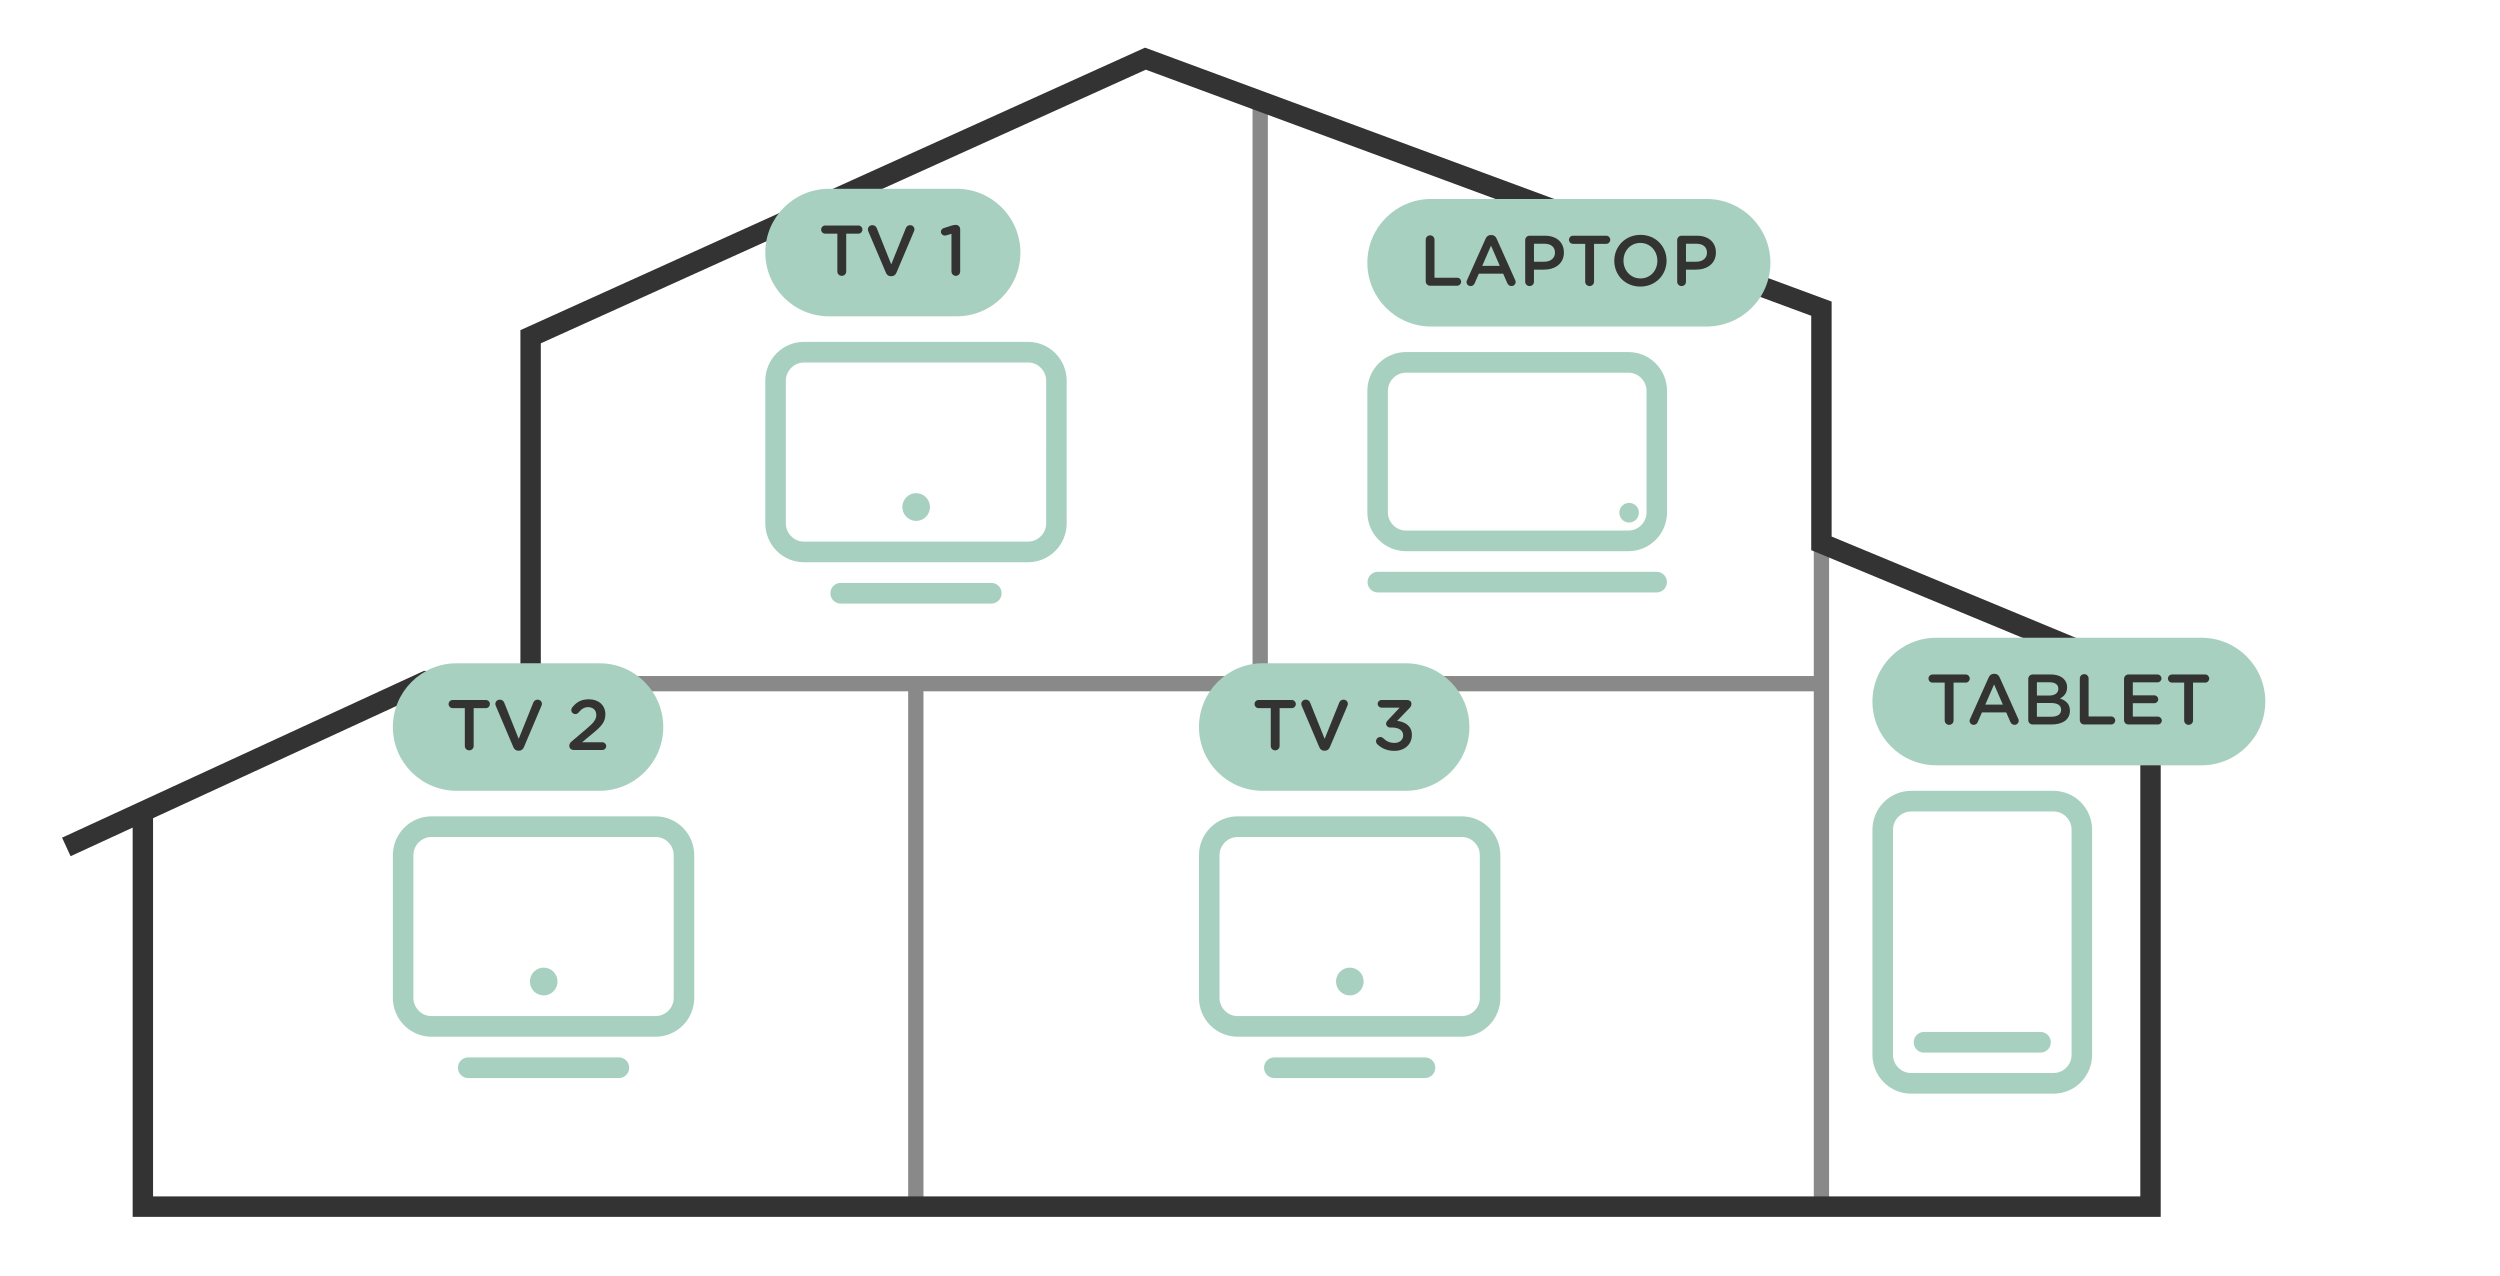
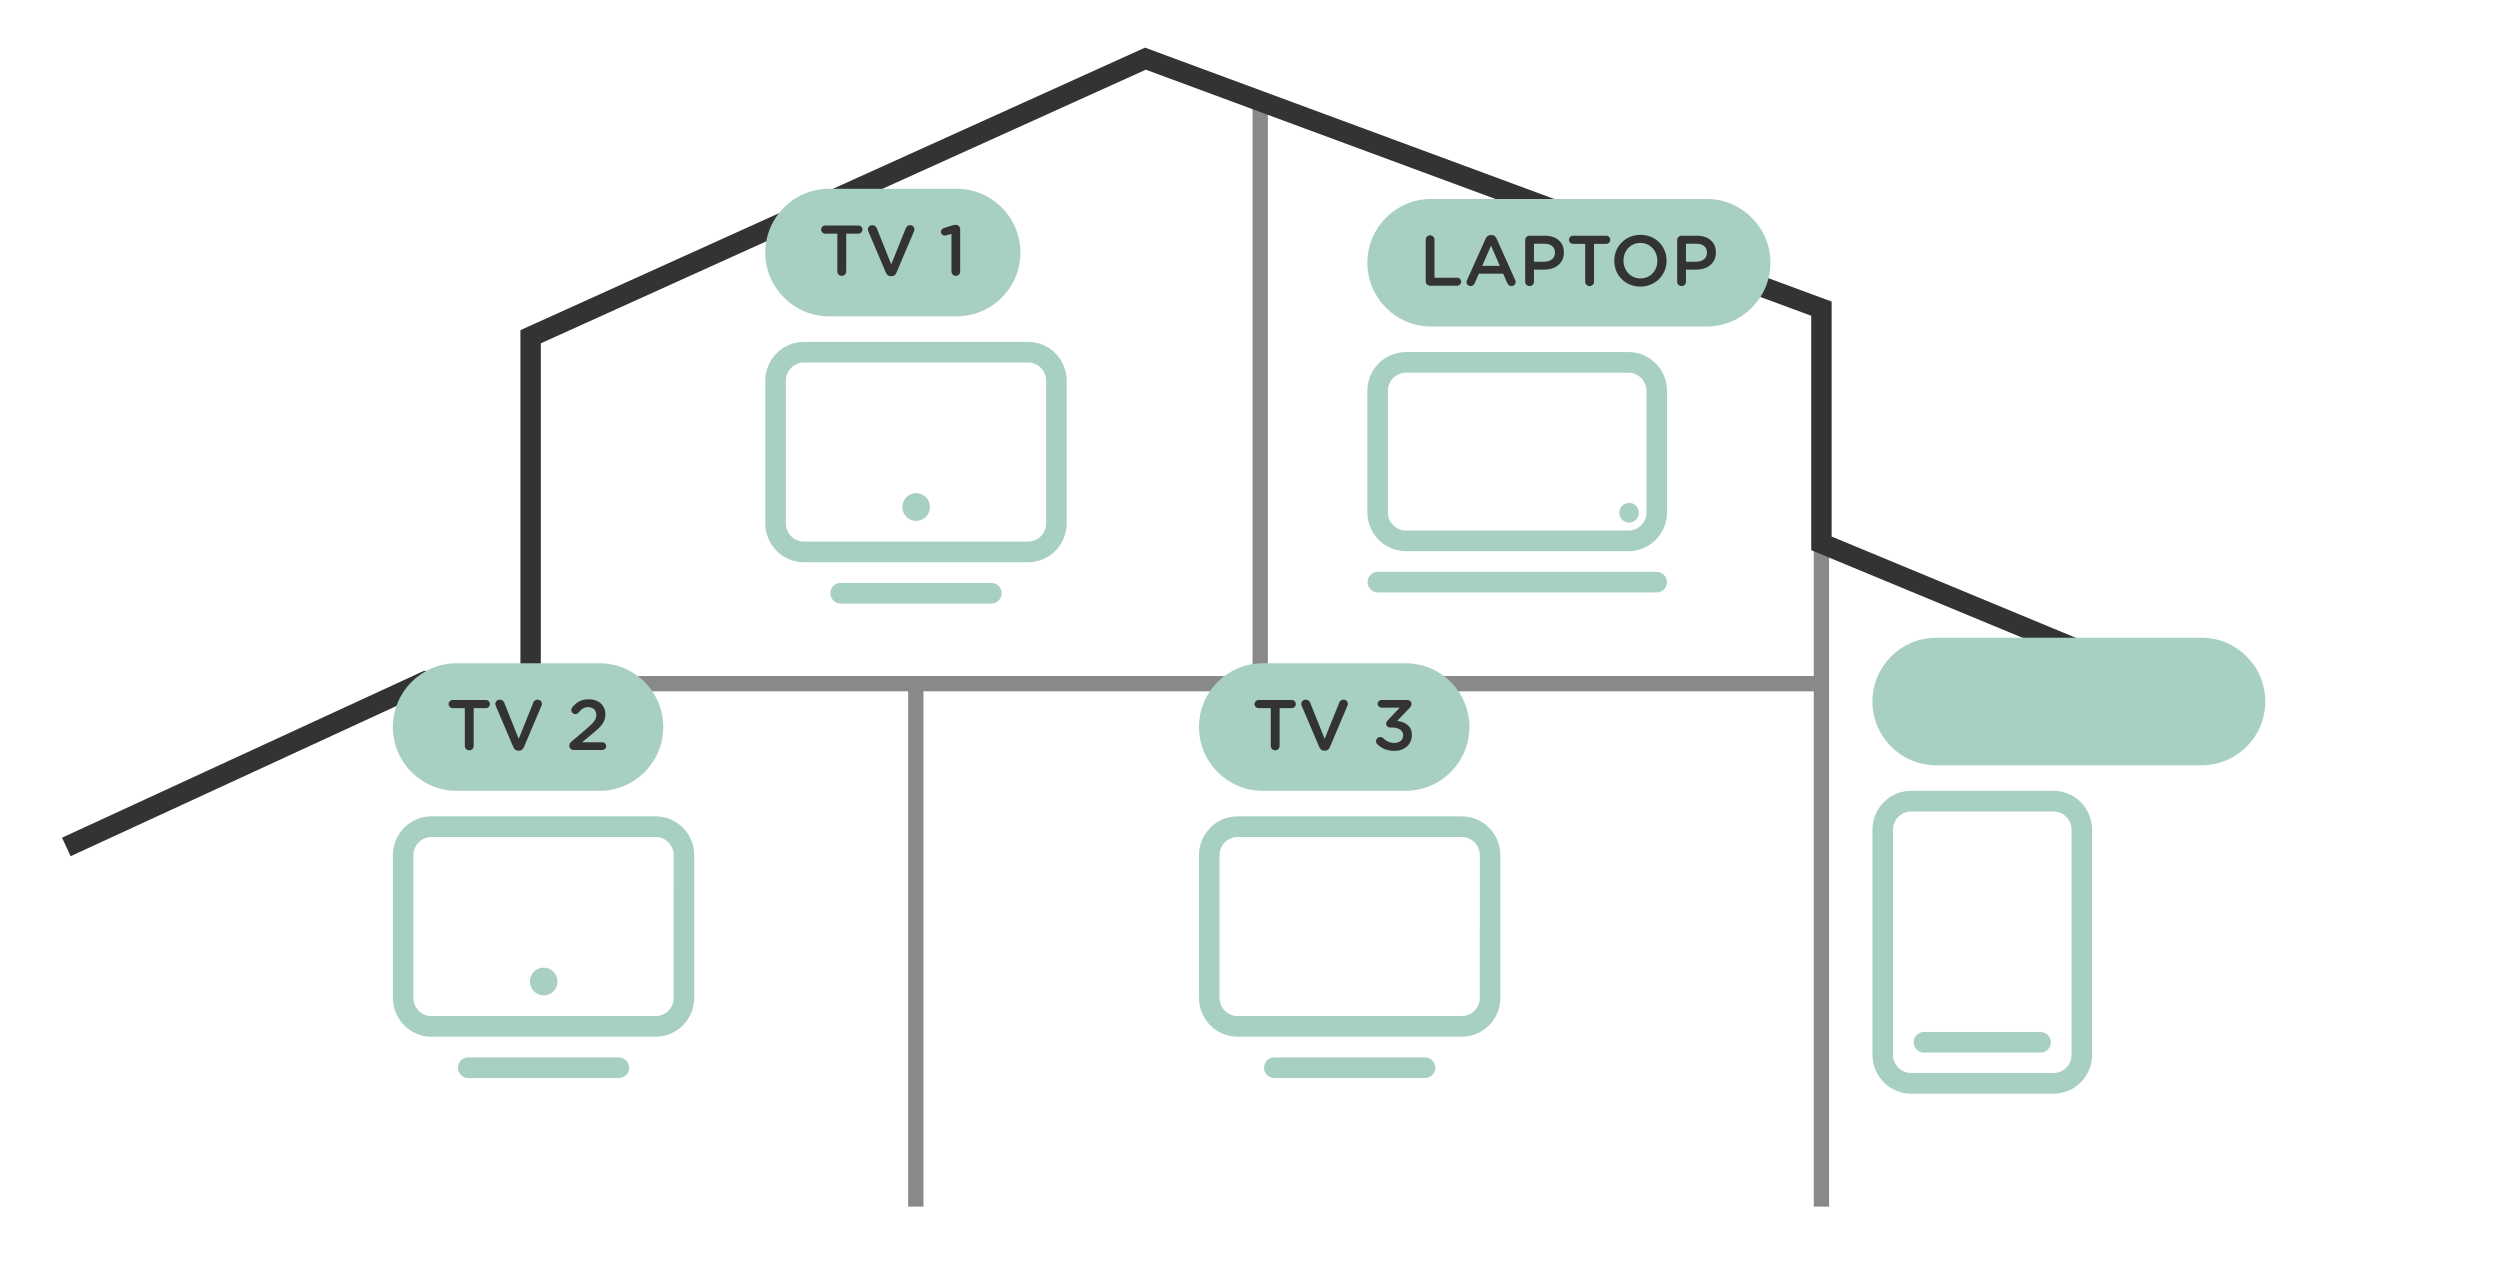
<svg xmlns="http://www.w3.org/2000/svg" width="490" height="250" viewBox="0 0 490 250" fill="none">
  <path d="M104 134H357" stroke="#898989" stroke-width="3" />
  <path d="M357 106.5V236.5" stroke="#898989" stroke-width="3" />
  <path d="M247 19L247 133" stroke="#898989" stroke-width="3" />
  <path d="M179.5 133.5V236.5" stroke="#898989" stroke-width="3" />
-   <path d="M28 159L28 236.5C28 236.5 291.833 236.5 421.5 236.5V133" stroke="#333333" stroke-width="4" />
  <path d="M13 166L83.5 133.5H104V66L224.5 11.5L357 60.5V106.5L439 140.5" stroke="#333333" stroke-width="4" />
  <path d="M201.518 67H157.552C155.551 67.006 153.633 67.808 152.218 69.231C150.803 70.654 150.006 72.582 150 74.594V102.605C150.006 104.618 150.803 106.546 152.218 107.969C153.633 109.392 155.551 110.194 157.552 110.2H201.518C203.519 110.194 205.437 109.392 206.852 107.969C208.267 106.546 209.064 104.618 209.07 102.605V74.594C209.064 72.582 208.267 70.654 206.852 69.231C205.437 67.808 203.519 67.006 201.518 67V67ZM205.042 102.605C205.043 103.07 204.952 103.53 204.773 103.959C204.594 104.387 204.331 104.775 204 105.099C203.676 105.43 203.29 105.694 202.864 105.874C202.439 106.054 201.982 106.148 201.52 106.15H157.552C157.09 106.151 156.632 106.059 156.206 105.878C155.78 105.698 155.394 105.433 155.072 105.099C154.743 104.773 154.481 104.385 154.302 103.957C154.122 103.529 154.029 103.07 154.027 102.605V74.594C154.038 73.658 154.413 72.763 155.072 72.101C155.731 71.439 156.621 71.062 157.552 71.051H201.518C201.981 71.049 202.439 71.142 202.865 71.322C203.292 71.503 203.678 71.768 204 72.101C204.329 72.427 204.591 72.815 204.77 73.243C204.95 73.671 205.043 74.131 205.045 74.595L205.042 102.605Z" fill="#A8D0C0" />
  <path d="M179.58 96.656C179.044 96.654 178.52 96.811 178.073 97.109C177.627 97.406 177.278 97.831 177.071 98.328C176.865 98.825 176.809 99.372 176.913 99.901C177.016 100.429 177.272 100.915 177.65 101.297C178.028 101.679 178.51 101.939 179.036 102.045C179.561 102.151 180.106 102.098 180.601 101.893C181.096 101.687 181.519 101.338 181.817 100.89C182.115 100.443 182.274 99.916 182.274 99.377C182.275 99.021 182.206 98.668 182.071 98.338C181.936 98.008 181.738 97.708 181.487 97.456C181.237 97.203 180.94 97.002 180.613 96.865C180.286 96.728 179.935 96.657 179.58 96.656Z" fill="#A8D0C0" />
  <path d="M194.306 114.25H164.765C164.231 114.25 163.719 114.464 163.341 114.843C162.963 115.223 162.751 115.738 162.751 116.276C162.751 116.813 162.963 117.328 163.341 117.708C163.719 118.087 164.231 118.301 164.765 118.301H194.306C194.84 118.301 195.352 118.087 195.73 117.708C196.108 117.328 196.32 116.813 196.32 116.276C196.32 115.738 196.108 115.223 195.73 114.843C195.352 114.464 194.84 114.25 194.306 114.25Z" fill="#A8D0C0" />
  <path d="M286.518 160H242.552C240.551 160.006 238.633 160.808 237.218 162.231C235.803 163.654 235.006 165.582 235 167.594V195.605C235.006 197.618 235.803 199.546 237.218 200.969C238.633 202.392 240.551 203.194 242.552 203.2H286.518C288.519 203.194 290.437 202.392 291.852 200.969C293.267 199.546 294.064 197.618 294.07 195.605V167.594C294.064 165.582 293.267 163.654 291.852 162.231C290.437 160.808 288.519 160.006 286.518 160V160ZM290.042 195.605C290.043 196.07 289.952 196.53 289.773 196.959C289.594 197.387 289.331 197.775 289 198.099C288.676 198.43 288.29 198.694 287.864 198.874C287.439 199.054 286.982 199.148 286.52 199.15H242.552C242.09 199.151 241.632 199.059 241.206 198.878C240.78 198.698 240.394 198.433 240.072 198.099C239.743 197.773 239.481 197.385 239.302 196.957C239.122 196.529 239.029 196.07 239.027 195.605V167.594C239.038 166.658 239.413 165.763 240.072 165.101C240.731 164.439 241.621 164.062 242.552 164.051H286.518C286.981 164.049 287.439 164.142 287.865 164.322C288.292 164.503 288.678 164.768 289 165.101C289.329 165.427 289.591 165.815 289.77 166.243C289.95 166.671 290.043 167.131 290.045 167.595L290.042 195.605Z" fill="#A8D0C0" />
-   <path d="M264.58 189.656C264.044 189.654 263.52 189.811 263.073 190.109C262.627 190.406 262.278 190.831 262.071 191.328C261.865 191.825 261.809 192.372 261.913 192.901C262.016 193.429 262.272 193.915 262.65 194.297C263.028 194.679 263.51 194.939 264.036 195.045C264.561 195.151 265.106 195.098 265.601 194.893C266.096 194.687 266.519 194.338 266.817 193.89C267.115 193.443 267.274 192.916 267.274 192.377C267.275 192.021 267.206 191.668 267.071 191.338C266.936 191.008 266.738 190.708 266.487 190.456C266.237 190.203 265.94 190.002 265.613 189.865C265.286 189.728 264.935 189.657 264.58 189.656Z" fill="#A8D0C0" />
  <path d="M279.306 207.25H249.765C249.231 207.25 248.719 207.464 248.341 207.843C247.963 208.223 247.751 208.738 247.751 209.276C247.751 209.813 247.963 210.328 248.341 210.708C248.719 211.087 249.231 211.301 249.765 211.301H279.306C279.84 211.301 280.352 211.087 280.73 210.708C281.108 210.328 281.32 209.813 281.32 209.276C281.32 208.738 281.108 208.223 280.73 207.843C280.352 207.464 279.84 207.25 279.306 207.25Z" fill="#A8D0C0" />
  <path d="M128.518 160H84.552C82.551 160.006 80.633 160.808 79.218 162.231C77.803 163.654 77.006 165.582 77 167.594V195.605C77.006 197.618 77.803 199.546 79.218 200.969C80.633 202.392 82.551 203.194 84.552 203.2H128.518C130.519 203.194 132.437 202.392 133.852 200.969C135.267 199.546 136.064 197.618 136.07 195.605V167.594C136.064 165.582 135.267 163.654 133.852 162.231C132.437 160.808 130.519 160.006 128.518 160V160ZM132.042 195.605C132.043 196.07 131.952 196.53 131.773 196.959C131.594 197.387 131.331 197.775 131 198.099C130.676 198.43 130.29 198.694 129.864 198.874C129.439 199.054 128.982 199.148 128.52 199.15H84.552C84.09 199.151 83.632 199.059 83.206 198.878C82.78 198.698 82.394 198.433 82.072 198.099C81.743 197.773 81.481 197.385 81.302 196.957C81.122 196.529 81.029 196.07 81.027 195.605V167.594C81.038 166.658 81.413 165.763 82.072 165.101C82.731 164.439 83.621 164.062 84.552 164.051H128.518C128.981 164.049 129.439 164.142 129.865 164.322C130.292 164.503 130.678 164.768 131 165.101C131.329 165.427 131.591 165.815 131.77 166.243C131.95 166.671 132.043 167.131 132.045 167.595L132.042 195.605Z" fill="#A8D0C0" />
  <path d="M106.58 189.656C106.044 189.654 105.52 189.811 105.073 190.109C104.627 190.406 104.278 190.831 104.071 191.328C103.865 191.825 103.809 192.372 103.913 192.901C104.016 193.429 104.272 193.915 104.65 194.297C105.028 194.679 105.51 194.939 106.036 195.045C106.561 195.151 107.106 195.098 107.601 194.893C108.096 194.687 108.519 194.338 108.817 193.89C109.115 193.443 109.274 192.916 109.274 192.377C109.275 192.021 109.206 191.668 109.071 191.338C108.936 191.008 108.738 190.708 108.487 190.456C108.237 190.203 107.94 190.002 107.613 189.865C107.286 189.728 106.935 189.657 106.58 189.656Z" fill="#A8D0C0" />
  <path d="M121.306 207.25H91.765C91.231 207.25 90.719 207.464 90.341 207.843C89.963 208.223 89.751 208.738 89.751 209.276C89.751 209.813 89.963 210.328 90.341 210.708C90.719 211.087 91.231 211.301 91.765 211.301H121.306C121.84 211.301 122.352 211.087 122.73 210.708C123.108 210.328 123.32 209.813 123.32 209.276C123.32 208.738 123.108 208.223 122.73 207.843C122.352 207.464 121.84 207.25 121.306 207.25Z" fill="#A8D0C0" />
  <path d="M402.5 155H374.552C372.551 155.006 370.633 155.808 369.218 157.231C367.803 158.654 367.006 160.582 367 162.594V206.768C367.006 208.781 367.803 210.709 369.218 212.132C370.633 213.555 372.551 214.357 374.552 214.363H402.5C404.501 214.357 406.419 213.555 407.834 212.132C409.249 210.709 410.046 208.781 410.052 206.768V162.594C410.046 160.582 409.249 158.654 407.834 157.231C406.419 155.808 404.501 155.006 402.5 155V155ZM406.024 206.768C406.025 207.233 405.933 207.694 405.754 208.122C405.574 208.551 405.311 208.938 404.979 209.262C404.655 209.592 404.269 209.855 403.843 210.034C403.418 210.214 402.961 210.307 402.5 210.308H374.552C374.09 210.309 373.632 210.217 373.206 210.036C372.78 209.856 372.394 209.591 372.072 209.257C371.743 208.931 371.481 208.543 371.302 208.115C371.122 207.687 371.029 207.228 371.027 206.763V162.594C371.038 161.658 371.413 160.763 372.072 160.101C372.731 159.439 373.621 159.062 374.552 159.051H402.5C402.962 159.05 403.42 159.142 403.846 159.323C404.272 159.503 404.658 159.768 404.98 160.101C405.309 160.427 405.571 160.815 405.75 161.243C405.93 161.671 406.023 162.131 406.025 162.595L406.024 206.768Z" fill="#A8D0C0" />
  <path d="M399.953 202.263H377.095C376.561 202.263 376.049 202.477 375.671 202.857C375.293 203.236 375.081 203.751 375.081 204.289C375.081 204.826 375.293 205.341 375.671 205.721C376.049 206.1 376.561 206.314 377.095 206.314H399.94C400.474 206.316 400.987 206.104 401.366 205.725C401.745 205.347 401.959 204.832 401.96 204.295C401.962 203.758 401.752 203.242 401.375 202.861C400.999 202.48 400.487 202.265 399.953 202.263Z" fill="#A8D0C0" />
  <path d="M319.191 69H275.552C273.551 69.006 271.633 69.808 270.218 71.231C268.803 72.654 268.006 74.582 268 76.594V100.441C268.006 102.454 268.803 104.382 270.218 105.805C271.633 107.228 273.551 108.03 275.552 108.035H319.191C321.192 108.03 323.11 107.228 324.525 105.805C325.94 104.382 326.737 102.454 326.743 100.441V76.594C326.737 74.582 325.94 72.654 324.525 71.231C323.11 69.808 321.192 69.006 319.191 69V69ZM322.715 100.441C322.716 100.906 322.624 101.366 322.445 101.795C322.265 102.223 322.002 102.611 321.67 102.935C321.346 103.266 320.96 103.529 320.534 103.71C320.109 103.89 319.652 103.984 319.19 103.986H275.552C275.09 103.987 274.632 103.894 274.206 103.714C273.78 103.533 273.394 103.269 273.072 102.935C272.743 102.609 272.481 102.221 272.302 101.793C272.122 101.365 272.029 100.906 272.027 100.441V76.594C272.038 75.658 272.413 74.763 273.072 74.101C273.731 73.439 274.621 73.062 275.552 73.051H319.191C319.653 73.049 320.111 73.142 320.537 73.323C320.963 73.503 321.349 73.768 321.671 74.101C322 74.427 322.262 74.815 322.441 75.243C322.621 75.671 322.714 76.131 322.716 76.595L322.715 100.441Z" fill="#A8D0C0" />
  <path d="M324.704 112.073H270.052C269.518 112.073 269.006 112.286 268.628 112.666C268.25 113.046 268.038 113.561 268.038 114.098C268.038 114.635 268.25 115.151 268.628 115.53C269.006 115.91 269.518 116.124 270.052 116.124H324.704C325.238 116.124 325.75 115.91 326.128 115.53C326.506 115.151 326.718 114.635 326.718 114.098C326.718 113.561 326.506 113.046 326.128 112.666C325.75 112.286 325.238 112.073 324.704 112.073Z" fill="#A8D0C0" />
  <path d="M319.355 98.568C318.974 98.558 318.599 98.662 318.278 98.867C317.957 99.072 317.703 99.369 317.551 99.72C317.398 100.071 317.353 100.459 317.421 100.836C317.489 101.213 317.667 101.56 317.933 101.835C318.198 102.109 318.539 102.297 318.912 102.376C319.285 102.454 319.672 102.419 320.025 102.275C320.378 102.131 320.679 101.884 320.892 101.566C321.105 101.248 321.218 100.874 321.218 100.491C321.222 100.242 321.176 99.994 321.084 99.763C320.993 99.531 320.856 99.32 320.683 99.141C320.51 98.962 320.304 98.82 320.076 98.721C319.848 98.623 319.603 98.571 319.355 98.568Z" fill="#A8D0C0" />
  <path d="M150 49.5C150 42.596 155.596 37 162.5 37H187.5C194.404 37 200 42.596 200 49.5V49.5C200 56.404 194.404 62 187.5 62H162.5C155.596 62 150 56.404 150 49.5V49.5Z" fill="#A8D0C0" />
  <path d="M164.121 53.216C164.121 53.692 164.513 54.07 164.989 54.07C165.465 54.07 165.857 53.692 165.857 53.216V45.796H168.251C168.685 45.796 169.035 45.432 169.035 44.998C169.035 44.564 168.685 44.2 168.251 44.2H161.741C161.293 44.2 160.943 44.564 160.943 44.998C160.943 45.432 161.293 45.796 161.741 45.796H164.121V53.216ZM174.613 54.14H174.711C175.201 54.14 175.523 53.874 175.705 53.44L179.149 45.32C179.191 45.222 179.233 45.082 179.233 44.956C179.233 44.494 178.855 44.13 178.379 44.13C177.973 44.13 177.665 44.396 177.553 44.69L174.683 51.816L171.855 44.746C171.715 44.382 171.421 44.13 170.973 44.13C170.483 44.13 170.105 44.508 170.105 44.97C170.105 45.124 170.147 45.25 170.203 45.376L173.633 53.44C173.815 53.874 174.137 54.14 174.613 54.14ZM186.488 53.216C186.488 53.692 186.88 54.07 187.342 54.07C187.818 54.07 188.196 53.692 188.196 53.216V44.928C188.196 44.452 187.832 44.074 187.342 44.074H187.314C187.062 44.074 186.81 44.13 186.474 44.228L184.99 44.704C184.64 44.802 184.416 45.082 184.416 45.446C184.416 45.838 184.766 46.174 185.172 46.174C185.256 46.174 185.382 46.16 185.48 46.132L186.488 45.824V53.216Z" fill="#333333" />
  <path d="M77 142.5C77 135.596 82.596 130 89.5 130H117.5C124.404 130 130 135.596 130 142.5V142.5C130 149.404 124.404 155 117.5 155H89.5C82.596 155 77 149.404 77 142.5V142.5Z" fill="#A8D0C0" />
  <path d="M91.103 146.216C91.103 146.692 91.496 147.07 91.972 147.07C92.448 147.07 92.84 146.692 92.84 146.216V138.796H95.234C95.668 138.796 96.017 138.432 96.017 137.998C96.017 137.564 95.668 137.2 95.234 137.2H88.724C88.275 137.2 87.925 137.564 87.925 137.998C87.925 138.432 88.275 138.796 88.724 138.796H91.103V146.216ZM101.596 147.14H101.694C102.184 147.14 102.506 146.874 102.688 146.44L106.132 138.32C106.174 138.222 106.216 138.082 106.216 137.956C106.216 137.494 105.838 137.13 105.362 137.13C104.956 137.13 104.648 137.396 104.536 137.69L101.666 144.816L98.838 137.746C98.698 137.382 98.404 137.13 97.956 137.13C97.466 137.13 97.088 137.508 97.088 137.97C97.088 138.124 97.13 138.25 97.186 138.376L100.616 146.44C100.798 146.874 101.12 147.14 101.596 147.14ZM111.581 146.188C111.581 146.692 111.973 147 112.505 147H118.063C118.483 147 118.819 146.664 118.819 146.244C118.819 145.824 118.483 145.488 118.063 145.488H114.087L116.103 143.808C117.839 142.394 118.651 141.554 118.651 140.014V139.986C118.651 138.236 117.335 137.06 115.417 137.06C113.877 137.06 112.967 137.648 112.169 138.642C112.043 138.796 111.973 138.992 111.973 139.174C111.973 139.608 112.323 139.958 112.757 139.958C113.037 139.958 113.233 139.832 113.359 139.692C113.961 138.964 114.507 138.6 115.291 138.6C116.187 138.6 116.873 139.16 116.873 140.126C116.873 141.008 116.383 141.638 115.039 142.772L112.029 145.334C111.735 145.572 111.581 145.852 111.581 146.188Z" fill="#333333" />
  <path d="M235 142.5C235 135.596 240.596 130 247.5 130H275.5C282.404 130 288 135.596 288 142.5V142.5C288 149.404 282.404 155 275.5 155H247.5C240.596 155 235 149.404 235 142.5V142.5Z" fill="#A8D0C0" />
  <path d="M249.069 146.216C249.069 146.692 249.461 147.07 249.937 147.07C250.413 147.07 250.805 146.692 250.805 146.216V138.796H253.199C253.633 138.796 253.983 138.432 253.983 137.998C253.983 137.564 253.633 137.2 253.199 137.2H246.689C246.241 137.2 245.891 137.564 245.891 137.998C245.891 138.432 246.241 138.796 246.689 138.796H249.069V146.216ZM259.561 147.14H259.659C260.149 147.14 260.471 146.874 260.653 146.44L264.097 138.32C264.139 138.222 264.181 138.082 264.181 137.956C264.181 137.494 263.803 137.13 263.327 137.13C262.921 137.13 262.613 137.396 262.501 137.69L259.631 144.816L256.803 137.746C256.663 137.382 256.369 137.13 255.921 137.13C255.431 137.13 255.053 137.508 255.053 137.97C255.053 138.124 255.095 138.25 255.151 138.376L258.581 146.44C258.763 146.874 259.085 147.14 259.561 147.14ZM273.298 147.168C275.342 147.168 276.728 145.866 276.728 144.06V144.032C276.728 142.226 275.328 141.47 273.844 141.288L276.154 138.894C276.448 138.6 276.644 138.362 276.644 137.956C276.644 137.494 276.28 137.2 275.79 137.2H270.778C270.358 137.2 270.022 137.536 270.022 137.956C270.022 138.362 270.358 138.698 270.778 138.698H274.334L272.038 141.148C271.772 141.414 271.674 141.624 271.674 141.848C271.674 142.254 272.01 142.59 272.416 142.59H272.766C274.138 142.59 275.02 143.136 275.02 144.102V144.13C275.02 145.026 274.292 145.614 273.326 145.614C272.416 145.614 271.716 145.292 271.1 144.676C270.96 144.55 270.778 144.452 270.526 144.452C270.078 144.452 269.7 144.83 269.7 145.278C269.7 145.53 269.826 145.768 269.98 145.894C270.778 146.664 271.856 147.168 273.298 147.168Z" fill="#333333" />
  <path d="M367 137.5C367 130.596 372.596 125 379.5 125H431.5C438.404 125 444 130.596 444 137.5V137.5C444 144.404 438.404 150 431.5 150H379.5C372.596 150 367 144.404 367 137.5V137.5Z" fill="#A8D0C0" />
-   <path d="M381.161 141.216C381.161 141.692 381.553 142.07 382.029 142.07C382.505 142.07 382.897 141.692 382.897 141.216V133.796H385.291C385.725 133.796 386.075 133.432 386.075 132.998C386.075 132.564 385.725 132.2 385.291 132.2H378.781C378.333 132.2 377.983 132.564 377.983 132.998C377.983 133.432 378.333 133.796 378.781 133.796H381.161V141.216ZM386.038 141.272C386.038 141.72 386.388 142.07 386.836 142.07C387.2 142.07 387.494 141.874 387.634 141.524L388.46 139.634H393.22L394.018 141.468C394.172 141.832 394.452 142.07 394.858 142.07C395.32 142.07 395.67 141.706 395.67 141.244C395.67 141.132 395.642 141.006 395.572 140.88L391.932 132.76C391.736 132.326 391.4 132.06 390.91 132.06H390.826C390.336 132.06 389.986 132.326 389.79 132.76L386.15 140.88C386.08 141.02 386.038 141.146 386.038 141.272ZM389.118 138.108L390.84 134.146L392.562 138.108H389.118ZM397.538 141.132C397.538 141.622 397.916 142 398.406 142H402.074C404.258 142 405.7 141.062 405.7 139.312V139.284C405.7 137.954 404.902 137.296 403.754 136.904C404.482 136.526 405.154 135.896 405.154 134.72V134.692C405.154 134.034 404.93 133.502 404.496 133.068C403.936 132.508 403.054 132.2 401.934 132.2H398.406C397.916 132.2 397.538 132.578 397.538 133.068V141.132ZM399.232 136.33V133.726H401.71C402.816 133.726 403.432 134.202 403.432 134.972V135C403.432 135.896 402.69 136.33 401.584 136.33H399.232ZM399.232 140.474V137.786H401.962C403.32 137.786 403.978 138.276 403.978 139.102V139.13C403.978 140.012 403.264 140.474 402.088 140.474H399.232ZM407.642 141.132C407.642 141.622 408.02 142 408.51 142H413.802C414.236 142 414.586 141.65 414.586 141.216C414.586 140.782 414.236 140.432 413.802 140.432H409.364V132.984C409.364 132.508 408.986 132.13 408.51 132.13C408.02 132.13 407.642 132.508 407.642 132.984V141.132ZM417.178 142H422.946C423.366 142 423.716 141.664 423.716 141.23C423.716 140.81 423.366 140.46 422.946 140.46H418.032V137.828H422.246C422.666 137.828 423.016 137.492 423.016 137.072C423.016 136.638 422.666 136.288 422.246 136.288H418.032V133.74H422.876C423.296 133.74 423.646 133.404 423.646 132.97C423.646 132.55 423.296 132.2 422.876 132.2H417.178C416.688 132.2 416.31 132.578 416.31 133.068V141.132C416.31 141.622 416.688 142 417.178 142ZM428.097 141.216C428.097 141.692 428.489 142.07 428.965 142.07C429.441 142.07 429.833 141.692 429.833 141.216V133.796H432.227C432.661 133.796 433.011 133.432 433.011 132.998C433.011 132.564 432.661 132.2 432.227 132.2H425.717C425.269 132.2 424.919 132.564 424.919 132.998C424.919 133.432 425.269 133.796 425.717 133.796H428.097V141.216Z" fill="#333333" />
  <path d="M268 51.5C268 44.596 273.596 39 280.5 39H334.5C341.404 39 347 44.596 347 51.5V51.5C347 58.404 341.404 64 334.5 64H280.5C273.596 64 268 58.404 268 51.5V51.5Z" fill="#A8D0C0" />
  <path d="M279.441 55.132C279.441 55.622 279.819 56 280.309 56H285.601C286.035 56 286.385 55.65 286.385 55.216C286.385 54.782 286.035 54.432 285.601 54.432H281.163V46.984C281.163 46.508 280.785 46.13 280.309 46.13C279.819 46.13 279.441 46.508 279.441 46.984V55.132ZM287.437 55.272C287.437 55.72 287.787 56.07 288.235 56.07C288.599 56.07 288.893 55.874 289.033 55.524L289.859 53.634H294.619L295.417 55.468C295.571 55.832 295.851 56.07 296.257 56.07C296.719 56.07 297.069 55.706 297.069 55.244C297.069 55.132 297.041 55.006 296.971 54.88L293.331 46.76C293.135 46.326 292.799 46.06 292.309 46.06H292.225C291.735 46.06 291.385 46.326 291.189 46.76L287.549 54.88C287.479 55.02 287.437 55.146 287.437 55.272ZM290.517 52.108L292.239 48.146L293.961 52.108H290.517ZM298.937 55.216C298.937 55.692 299.315 56.07 299.805 56.07C300.281 56.07 300.659 55.692 300.659 55.216V52.85H302.605C304.761 52.85 306.525 51.702 306.525 49.504V49.476C306.525 47.502 305.097 46.2 302.801 46.2H299.805C299.315 46.2 298.937 46.578 298.937 47.068V55.216ZM300.659 51.296V47.768H302.661C303.949 47.768 304.775 48.37 304.775 49.518V49.546C304.775 50.568 303.963 51.296 302.661 51.296H300.659ZM310.696 55.216C310.696 55.692 311.088 56.07 311.564 56.07C312.04 56.07 312.432 55.692 312.432 55.216V47.796H314.826C315.26 47.796 315.61 47.432 315.61 46.998C315.61 46.564 315.26 46.2 314.826 46.2H308.316C307.868 46.2 307.518 46.564 307.518 46.998C307.518 47.432 307.868 47.796 308.316 47.796H310.696V55.216ZM321.509 56.168C324.519 56.168 326.647 53.858 326.647 51.1V51.072C326.647 48.314 324.547 46.032 321.537 46.032C318.527 46.032 316.399 48.342 316.399 51.1V51.128C316.399 53.886 318.499 56.168 321.509 56.168ZM321.537 54.572C319.591 54.572 318.205 53.004 318.205 51.1V51.072C318.205 49.168 319.563 47.614 321.509 47.614C323.455 47.614 324.841 49.196 324.841 51.1V51.128C324.841 53.032 323.483 54.572 321.537 54.572ZM328.728 55.216C328.728 55.692 329.106 56.07 329.596 56.07C330.072 56.07 330.45 55.692 330.45 55.216V52.85H332.396C334.552 52.85 336.316 51.702 336.316 49.504V49.476C336.316 47.502 334.888 46.2 332.592 46.2H329.596C329.106 46.2 328.728 46.578 328.728 47.068V55.216ZM330.45 51.296V47.768H332.452C333.74 47.768 334.566 48.37 334.566 49.518V49.546C334.566 50.568 333.754 51.296 332.452 51.296H330.45Z" fill="#333333" />
</svg>